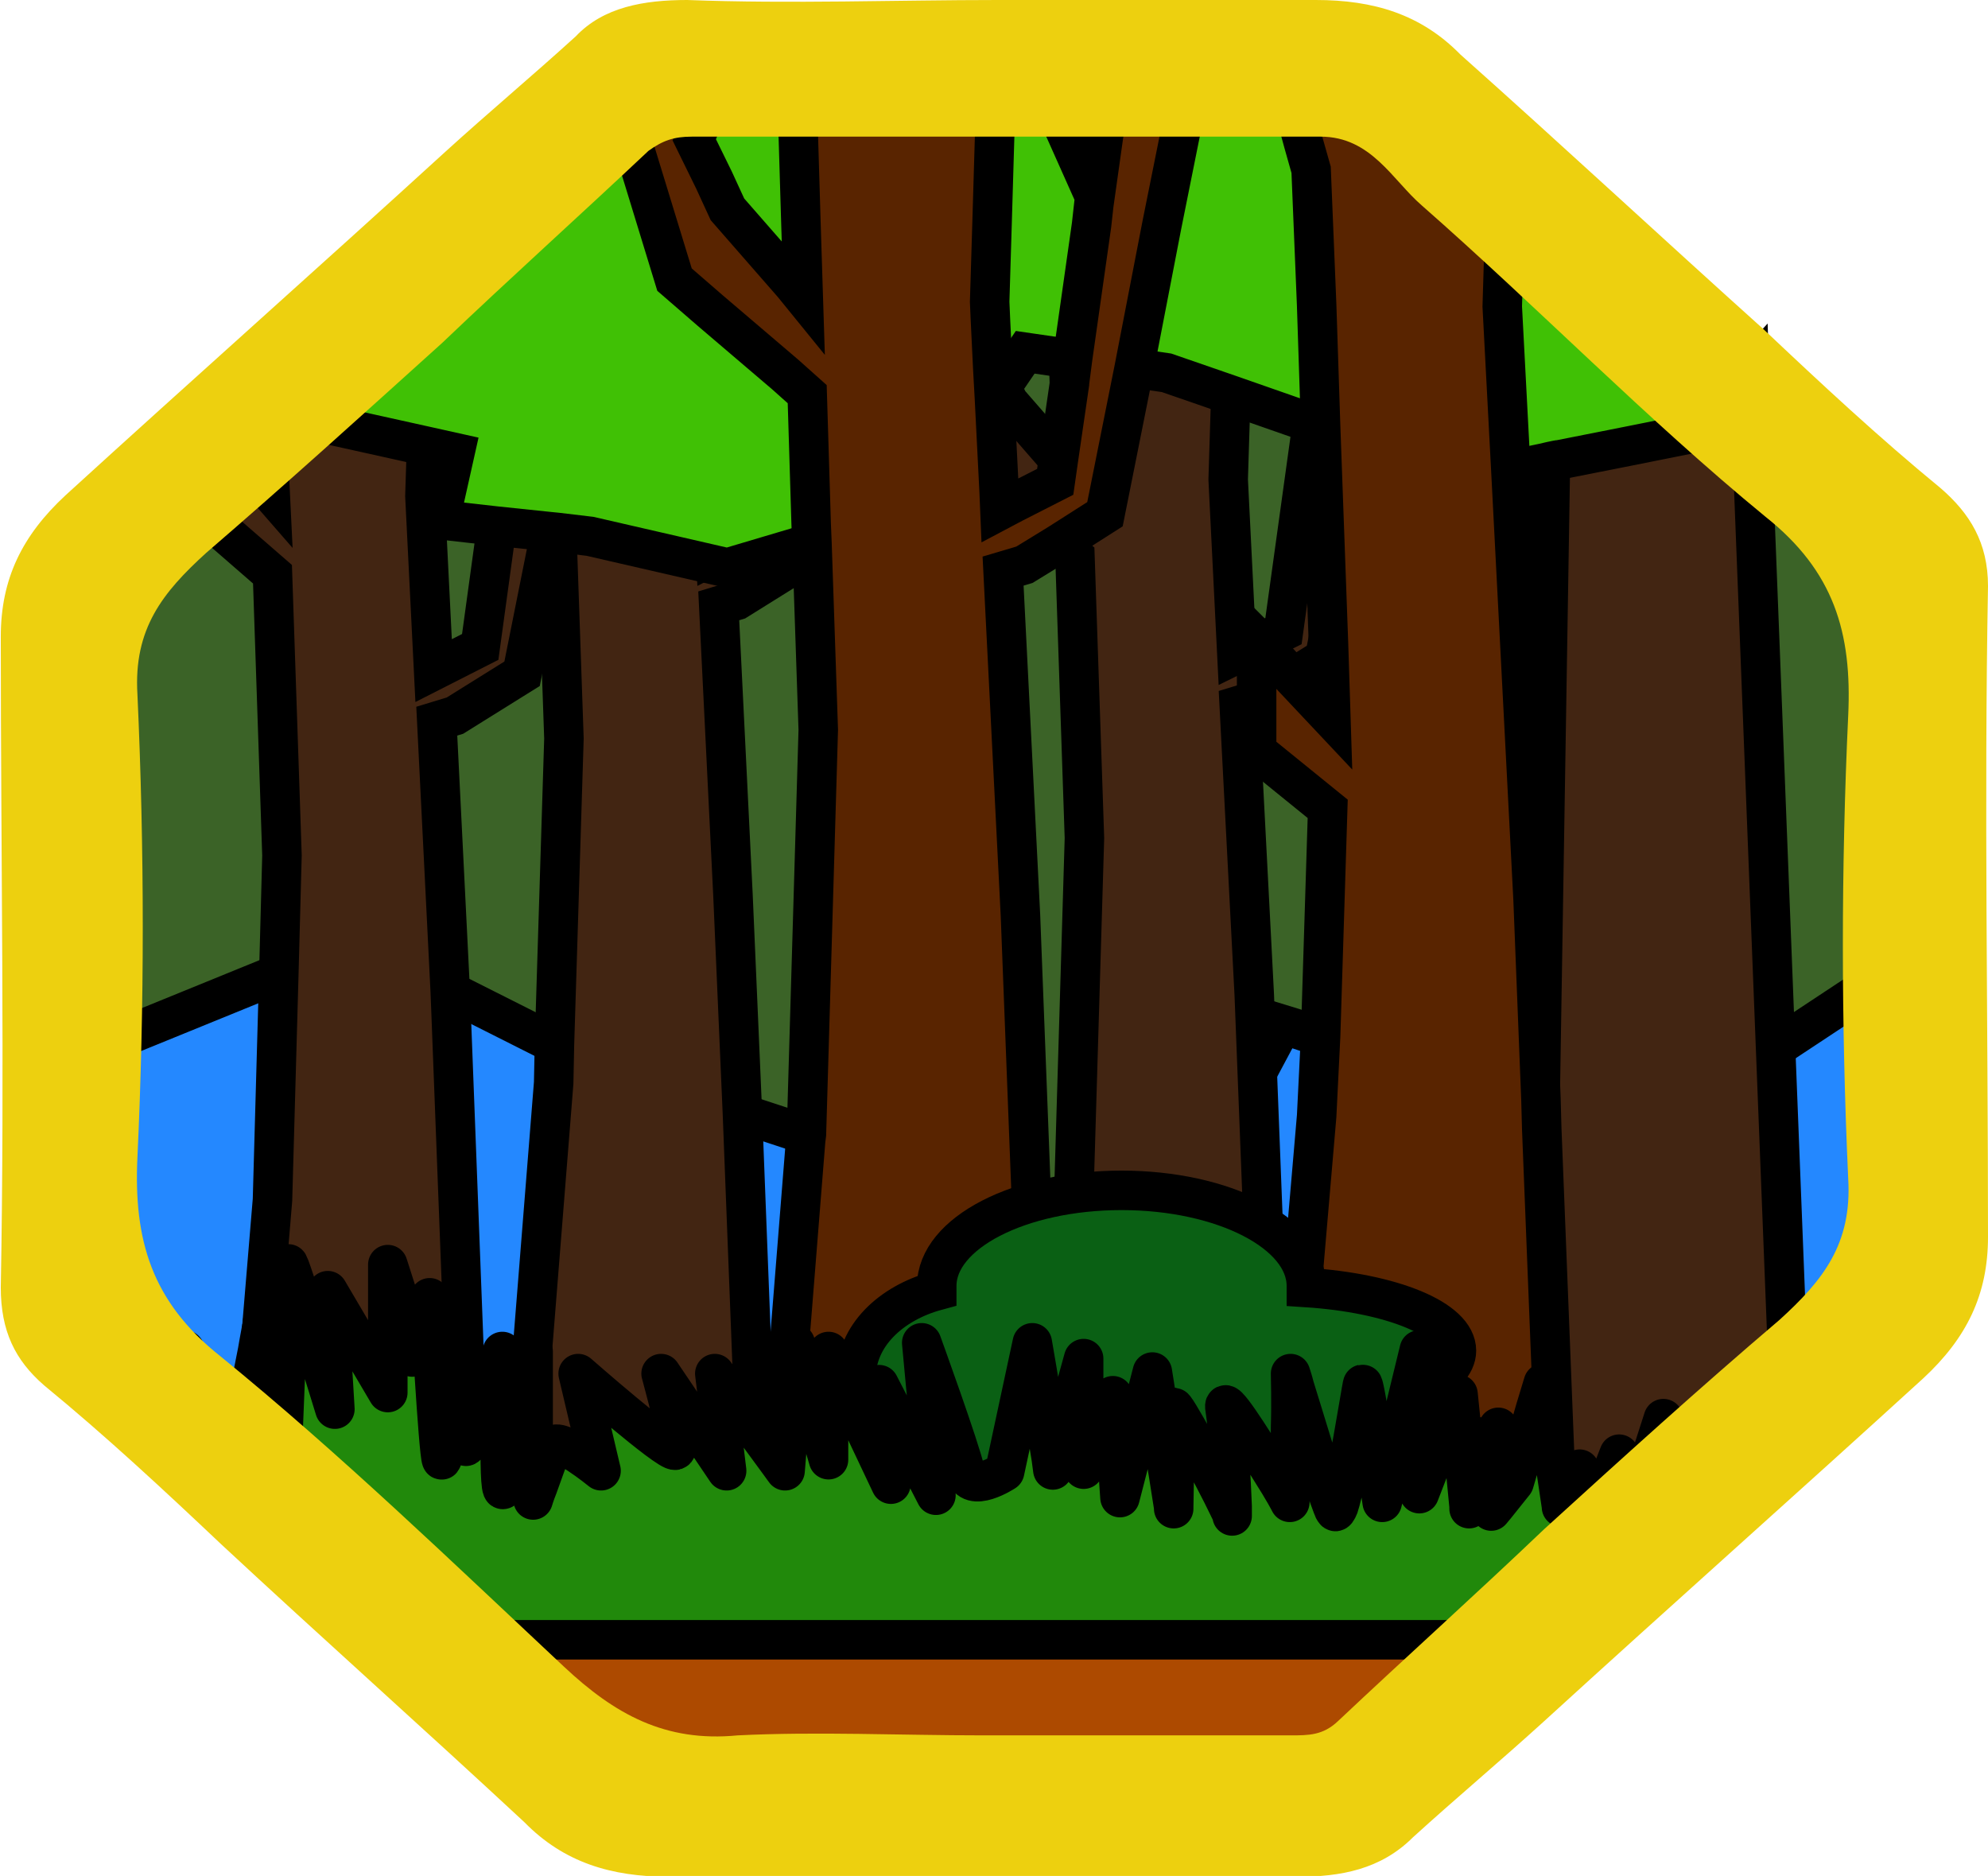
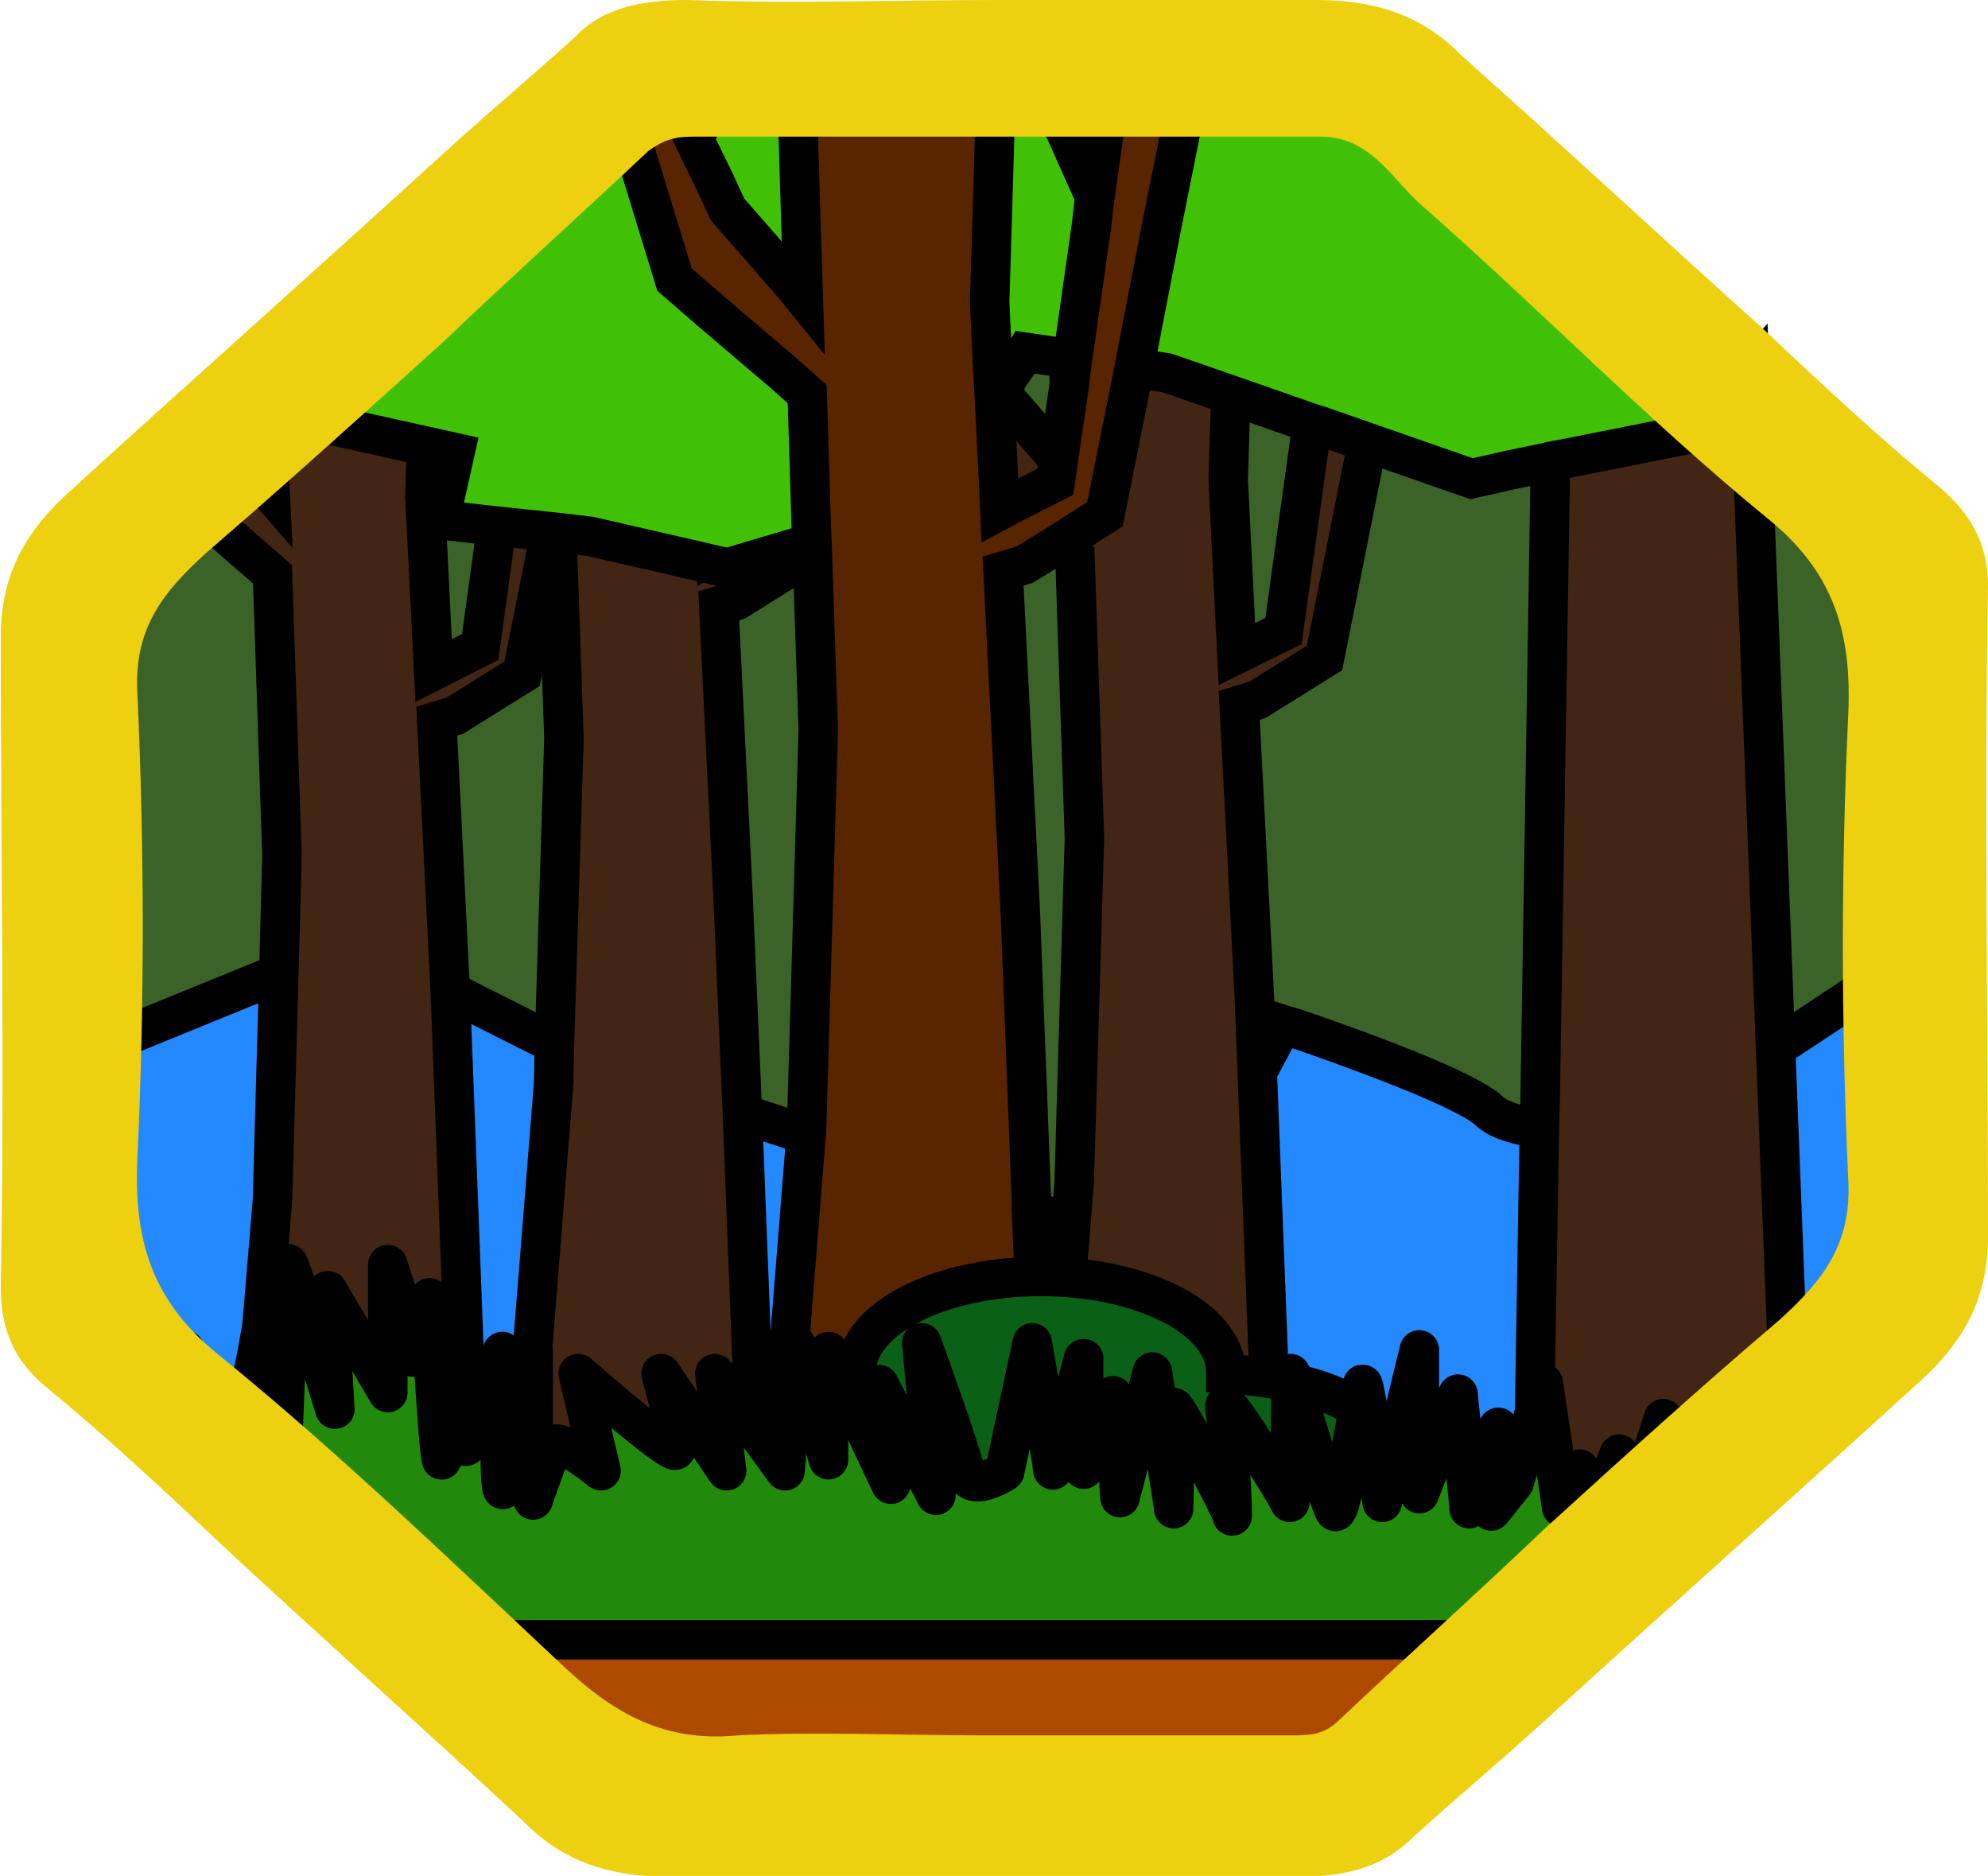
<svg xmlns="http://www.w3.org/2000/svg" version="1.0" id="woodlandHoneycombGraphic" x="0px" y="0px" viewBox="0 0 251.7 237.5" enable-background="new 0 0 251.7 237.5" xml:space="preserve">
  <g id="woodlandHoneycomb">
    <path fill="#2488FF" d="M243.5,159.9l-16.9,16l-2.1,2l-1.6,1.5l-5.3,5l-4.3,4v0l-1.9,1.8l-0.5,0.5l-5,4.7l-12.8,12.1l-19.6,18.6l-94.1,2.3c0,0-9.5-9.4-21.3-20.9c-1.6-1.6-3.3-3.2-5-4.9c-3.2-3.2-6.6-6.4-9.8-9.6c-3.9-3.8-7.8-7.6-11.4-11c-0.4-0.4-0.8-0.8-1.2-1.1v0c-2.1-2-4.1-3.9-5.9-5.7c-0.4-0.3-0.7-0.7-1.1-1c-5.8-5.5-9.8-9.1-10.3-9.2c-0.8-0.1-1.5-14.6-2.1-32.1c-0.9-27-1.5-61.2-1.5-61.2l11.5-10.6l6.6-6.1l4-3.7l1.7-1.5L52.3,33l2.7-2.4l5.4-4.9l0,0l8.5-7.8l2.2-2l6.6-6l1.8-1.6h96.1c0,0,8.5,8.2,19.3,18.8c3.3,3.2,6.9,6.7,10.5,10.2c4.5,4.3,9,8.8,13.3,12.9c1.1,1,2.1,2.1,3.2,3.1c10.7,10.5,19.1,18.6,19.1,18.7c0,0.2,0.8,25.7,1.5,49.2C242.9,141.2,243.5,159.9,243.5,159.9z" />
    <path fill="#3B6327" stroke="#000000" stroke-width="5" stroke-miterlimit="10" d="M242.3,121.1l-17.4,11.5l-16.4,10.8c0,0-7.3,0.3-13.3-0.5c-0.1,0-0.1,0-0.2,0c-2.8-0.4-5.3-1.1-6.5-2.3c-2.7-2.5-14.5-6.9-21.3-9.3c-2.8-1-4.8-1.6-4.8-1.6l-3.2,6v0l-2.6,4.9l-12.8,10.3c0,0,0,0,0,0l-5.9,4.8l-2.1-0.7l-5-1.7l-1.4-0.5c0,0,0,0,0,0l-23.6-8l-3.6-1.1L94,141l-16.9-5.4l-6.8-3.4L57,125.5l-12.2-6.2l-9.6,4L11.4,133c-0.9-27-1.5-61.2-1.5-61.2l11.5-10.6l6.6-6.1l4-3.7l1.7-1.5L52.3,33l-0.8-2.4H55l5.4-4.9l0,0l8.5-7.8l-0.1-2H71l6.6-6l1.8-1.6h96.1c0,0,8.5,8.2,19.3,18.8c3.3,3.2,6.9,6.7,10.5,10.2c4.5,4.3,9,8.8,13.3,12.9c0.9-0.9,1.9-1.9,2.9-3l0.2,6.2c10.7,10.5,19.1,18.6,19.1,18.7C240.8,72,241.6,97.5,242.3,121.1z" />
    <path fill="#422512" stroke="#000000" stroke-width="5" stroke-miterlimit="10" d="M113.1,13.9l-10.4,52.4l-0.5,2.6l-0.4,1.8L93.3,76l-2.3,0.7l1.8,36.6L94,141l1.5,38.8l0,0.6l0.3,7.6H66l1.2-14.5c0,0,0,0,0,0l2.9-36.4l0.1-4.9l1.2-38.7l-0.9-26l-0.1-4.2l-0.2-5.4l-5.4-4.7l-8.6-7.5l-1.7-5.6v0L52.3,33l-0.8-2.4H55l5.4-4.9l-2,5.3l0.6,1.3v0l2.9,6l3.6,4.2v0l0.7,0.8l3.7,4.3l-0.6-18.9l-0.4-10.9l-0.1-2h22.9l-1.4,6.5l0,0.5l-0.5,16.5l-0.3,8.8l1.1,22.1l5.9-3l2.7-19.8l1.5-10.5l-0.4-0.9l-7.1-15.7l3.3-6.4l4.8,14.2l0.4,1.3l2.1-15.5H113.1z" />
    <path fill="#422512" stroke="#000000" stroke-width="5" stroke-miterlimit="10" d="M77.3,28.6l-6.8,34.6l-0.8,4.1l-3.6,18l-8.5,5.3l-2.3,0.7l1.7,34.1l0.1,2.5l2.1,55l0.4,10.3l0.4,9.5h-6.8c-3.2-3.2-6.6-6.4-9.8-9.6c-3.9-3.8-7.8-7.6-11.4-11l0.9-11c0,0,0,0,0,0l1.6-19.2l0.8-28.6l0.4-15l-1.2-35.6l-13-11.3l6.6-6.1l6.1,7L33.7,52v0l-0.1-1.9L52.3,33l-0.8-2.4h4.4l-1.3,6.5l-0.1,3v0L54,56.5l-0.2,6.3l1.1,22.1l5.9-3l2.1-15.3l1.9-13.5l0.2-1.5l-7.5-16.6l1.4-2.8v0l1.8-3.6l4.7,13.8v0l0.6,1.7l0.1-0.9l2-14.6H77.3z" />
    <path fill="#422512" stroke="#000000" stroke-width="5" stroke-miterlimit="10" d="M226.5,175.9l-1.7-43.4l-3.1-79.4c0,0-2.3-4-3.2-3.1c-4.3-4.2-8.8-8.6-13.3-12.9h-8.5l-0.4,21.3L195,139v0l-0.1,3.7l-0.6,35.7l-0.1,5.9l-0.1,6.4l0,0.3l-0.1,3.1l3.2,0.4l8.6,1l5-4.7c0.2,0,0.4,0,0.5,0c0,0,0.7,1.9,1.2,0c0.2-0.7,0.5-1.5,0.7-2.3v0l4.3-4c1,2.3,5.3-5,5.3-5l1.6-1.5L226.5,175.9z" />
    <polygon fill="#422512" stroke="#000000" stroke-width="5" stroke-miterlimit="10" points="167.7,83.3 179,26.6 169.9,26.6 167.7,42 162.5,26.6 159.2,33 166.7,49.6 162.5,79.9 156.6,82.8 155.5,60.7 156.3,35 157.6,28.5 134.7,28.5 135.8,60.2 127.7,50.9 124.2,43.6 129.9,28.5 127,25.3 121.2,37.4 114.2,22.8 111.6,26.6 115.5,36.7 122.1,58.4 136.1,70.5 137.3,106.1 136,149.7 131.9,200.7 161.7,200.7 158.8,125.9 156.9,89.3 159.2,88.6 " />
    <path fill="#40C105" stroke="#000000" stroke-width="5" stroke-miterlimit="10" d="M218.5,50c-3,3.1-4.9,5-4.9,5s-15,3-16.1,3.2c-0.2,0-0.6,0.1-1.1,0.2c-1.2,0.3-3.3,0.7-5.2,1.1c-2.6,0.6-4.9,1.1-4.9,1.1l-13.2-4.6l-6-2.1l-1-0.3L155.8,50l-8.1-2.8l-4.1-0.6l-7.8-1.1l-0.5-0.1l-5.5-0.8l-3,4.4l-0.9,1.3l-4.3,6.4l-5.5,8.1l-13.3,3.9l-0.6,0.2l-10.1,3l-17.4-4l-4.2-0.5l-1-0.1l-6.7-0.7l-7.1-0.8l1.9-8.5L54,56.5L33.7,52v0L32,51.6l1.7-1.5L52.3,33l-0.8-2.4H55l5.4-4.9l0,0l8.5-7.8l-0.1-2H71l6.6-6l1.8-1.6h96.1c0,0,8.5,8.2,19.3,18.8c3.3,3.2,6.9,6.7,10.5,10.2C209.7,41.4,214.2,45.8,218.5,50z" />
    <path fill="#AD4A00" d="M211.6,194l-0.2-3.3h1.2C212,192.7,211.6,194,211.6,194z" />
-     <path fill="#AD4A00" d="M220.6,191.9c0,0-0.2-0.4-0.4-1.1c0.2,0,0.4,0,0.6,0L220.6,191.9z" />
    <path fill="#AD4A00" d="M210.9,190.8l-5,4.7l-12.8,12.1l-19.6,18.6l-94.1,2.3c0,0-9.5-9.4-21.3-20.9c-1.6-1.6-3.3-3.2-5-4.9c-3.2-3.2-6.6-6.4-9.8-9.6c6,0,11.7,0.1,16.3,0.1c5.6,0,9.6,0,10.7-0.1c1.8-0.2,13.8-0.5,27.8-0.9c0.6,0,1.2,0,1.8,0c10.9-0.3,22.9-0.6,32.2-0.9c0.2,0,0.4,0,0.5,0c7.2-0.2,12.8-0.3,15-0.4c0.3,0,0.6,0,1,0h0.1c1.5,0,3.9-0.1,6.9-0.1c0.2,0,0.3,0,0.5,0c1.6,0,3.3,0,5.2,0h1.4c1.9,0,3.9,0,6,0c0.3,0,0.5,0,0.8,0c5.1,0,10.7,0,16.5,0h3.3c1.6,0,3.3,0,4.9,0h0.5c0.8,0,1.6,0,2.4,0h0.5c1.5,0,3,0,4.4,0h0.5c1.5,0,2.9,0,4.3,0h0.2C208.4,190.8,209.6,190.8,210.9,190.8z" />
    <polygon fill="#592400" stroke="#000000" stroke-width="5" stroke-miterlimit="10" points="151.2,8.1 147.1,28.5 143.6,46.6 139.9,65.1 134.1,68.8 129.7,71.5 127,72.3 129.2,115.9 130.6,152.3 130.6,153.2 131.4,173.3 131.4,173.3 131.4,173.4 132.1,191.3 132.2,193.6 132.3,195.7 132.3,195.7 132.5,200.7 132.7,205.2 97.1,205.2 98.2,192.2 98.3,191.3 98.3,191.3 98.8,185 98.8,185 99.4,177 99.4,177 102,144.4 102.1,143.6 103.6,92.4 102.8,68.7 102.7,66.3 102.2,49.9 99.4,47.4 89.9,39.3 85.4,35.4 79.4,15.8 77.6,9.8 79.4,8.1 83.3,8.1 84.4,10.4 85.5,8.1 91.6,8.1 88.7,15.8 87.9,17.7 90.4,22.8 92.1,26.5 100.4,36 101.7,37.6 101.4,28.1 100.8,8.1 126.2,8.1 125.6,28.4 125.6,28.4 125.3,38.2 125.4,40.5 125.4,40.5 125.7,46.7 125.7,46.7 125.9,50.3 126.5,62.2 126.6,64.6 128.3,63.7 133.6,61 134,58.2 134,58.2 135.4,48.6 135.4,48.5 135.8,45.4 138.2,28.5 138.6,24.9 131.1,8.1 137.3,8.1 139.9,15.9 141,8.1 " />
-     <path fill="#592400" stroke="#000000" stroke-width="5" stroke-miterlimit="10" d="M167.2,131.2l0.9-28.8l-9-7.3V80.8c0,0,0.2,0.2,0.5,0.5c0.7,0.8,2.3,2.5,4.1,4.5c1.5,1.6,3.2,3.4,4.8,5.1l-0.3-9.4v0l-1-27.6l-0.5-15.3L166,21.5c-1.3-4.5-2.5-9.1-3.6-13.3h13.1c0,0,8.5,8.2,19.3,18.8l-4.4,5.1l-0.2,6.7l1.1,20.9l2.8,54.1l1,25.4v0l0.1,3.7l1.7,43.1v0.1l0,0l0,1v0l0,1.1c0,0,0,0,0,0l0.1,2.6l0.2,3.8l0.2,5.3h-35.5l0.4-5.4l0.3-3.7l0.1-1.6l0.7-8.5c0,0,0,0,0,0l0.4-5l1.2-14.6c0,0,0,0,0,0l1.7-19.8L167.2,131.2z" />
-     <path fill="#0A6014" stroke="#000000" stroke-width="5" stroke-miterlimit="10" d="M108.4,174.3C108.4,174.3,108.4,174.3,108.4,174.3c0-5.1,4.3-9.3,10.2-10.9c0-0.2,0-0.4,0-0.6c0-6.7,10.5-12.1,23.4-12.1c12.9,0,23.4,5.4,23.4,12.1c0,0.1,0,0.1,0,0.2c10.8,0.7,19,4,19,8c0,1.7-1.6,3.4-4.3,4.7c1,1.4,1.6,3,1.6,4.7c0,0.2,0,0.4,0,0.6c9,1.1,15.3,3.7,15.3,6.7c0,4-11.3,7.3-25.3,7.3c-5.5,0-10.5-0.5-14.7-1.4c-3.7,0.9-8,1.4-12.5,1.4c-6.8,0-12.9-1.1-17.5-2.9c-3.6,1.8-8.4,2.9-13.7,2.9c-11,0-19.9-4.7-19.9-10.5C93.5,179.6,99.8,175.5,108.4,174.3z" />
-     <polygon fill="#21890B" stroke="#000000" stroke-width="5" stroke-linecap="round" stroke-linejoin="round" stroke-miterlimit="10" points="224.5,177.9 222.8,179.4 223.6,175.3 " />
-     <path fill="#2488FF" stroke="#000000" stroke-width="5" stroke-linecap="round" stroke-linejoin="round" stroke-miterlimit="10" d="M220.2,190.8c-2.4,0-4.9,0-7.6,0c0.2-0.7,0.5-1.5,0.7-2.3v0l4.3-4C218.5,186.7,219.6,189.3,220.2,190.8z" />
-     <path fill="#21890B" stroke="#000000" stroke-width="5" stroke-linecap="round" stroke-linejoin="round" stroke-miterlimit="10" d="M213.3,188.4c1.1-3.6,2.3-7.8,2.2-8.6c-0.1-0.6,1,1.8,2.1,4.6L213.3,188.4z" />
+     <path fill="#0A6014" stroke="#000000" stroke-width="5" stroke-miterlimit="10" d="M108.4,174.3C108.4,174.3,108.4,174.3,108.4,174.3c0-0.2,0-0.4,0-0.6c0-6.7,10.5-12.1,23.4-12.1c12.9,0,23.4,5.4,23.4,12.1c0,0.1,0,0.1,0,0.2c10.8,0.7,19,4,19,8c0,1.7-1.6,3.4-4.3,4.7c1,1.4,1.6,3,1.6,4.7c0,0.2,0,0.4,0,0.6c9,1.1,15.3,3.7,15.3,6.7c0,4-11.3,7.3-25.3,7.3c-5.5,0-10.5-0.5-14.7-1.4c-3.7,0.9-8,1.4-12.5,1.4c-6.8,0-12.9-1.1-17.5-2.9c-3.6,1.8-8.4,2.9-13.7,2.9c-11,0-19.9-4.7-19.9-10.5C93.5,179.6,99.8,175.5,108.4,174.3z" />
    <path fill="#21890B" stroke="#000000" stroke-width="5" stroke-linecap="round" stroke-linejoin="round" stroke-miterlimit="10" d="M211.3,190.3l-0.7-10.7l-3.6,11.2l-0.1,0.3l-0.1-0.3l-1.8-6.7l-2.6,6.7l-0.2,0.6l-0.3-0.6L200,186l-2.3,4.7l0,0.1l0-0.1l-0.7-4.7l0,0v-0.1l-1.6-10.8l-1,3.3l-1.5,5.2l-1.2,4.1l-2.4,3l-0.5,0.6l0.1-0.6l0.7-8.3l0.1-1.7l-0.6,1.6l-3,8.4l-0.1,0.3l0-0.3l-0.9-9.3l-0.5-4.9l-1.8,4.6l-3.1,8v-18.2l-4.7,19.3c0,0-2.3-16-2.5-14.9c-0.2,0.9-2,12.4-3,15.4c-0.2,0.5-0.4,0.8-0.5,0.6c-0.1-0.1-0.2-0.3-0.3-0.6c-1-2.5-3.6-11.3-4.8-15.1c-0.2-0.8-0.4-1.4-0.5-1.7c0,0.7,0.1,3.5,0,6.7c0,0,0,0,0,0c0,4.5-0.1,9.6-0.1,9.6s-0.2-0.4-0.6-1.1c-0.4-0.7-1-1.7-1.7-2.8c-2.6-4.2-6.3-10.1-5.9-8c0.4,2.4,0.8,9.5,0.9,12.4c0,0.9,0,1.4,0,1.2c0-0.2-0.2-0.6-0.5-1.2c-1.7-3.6-7.2-13.7-6.9-12.4c0.3,1.4,0,10.9,0,12.5c0,0.1,0,0.2,0,0.2l0-0.2l-2.7-17.1l-4.1,15.9l-0.9-12.9l-3.7,9.3V172l-3.9,14.1l-0.2-1.5v0l-1.8-11.1v0l0,0l-0.6-3.5l-3.5,16.3c0,0-4.4,2.9-5,0c-0.6-2.8-5.5-16.3-5.5-16.3l1.8,19.3l-7.2-14l1.5,12.6l-6.2-13.1v0l-1.7-3.7v13.7c0,0-1.4-4.8-2.6-8.9c-0.8-2.7-1.5-5.1-1.6-5.8c0,0.7-0.2,3.5-0.5,6.6c-0.4,4.5-0.8,9.5-0.8,9.5l-0.8-1.1v0l-3.3-4.5l-0.2-0.3l-4.6-6.4l1.5,12.3l-8.3-12.3c0.1,0.5,2.7,9.4,1.8,9.7c-0.9,0.3-12.3-9.7-12.3-9.7l2.9,12.3c0,0-5.5-4.5-6.1-3.1c-0.4,0.9-1.3,3.4-1.9,5.1c-0.4,1-0.6,1.7-0.6,1.7v-18.8c0,0-0.2,1-0.5,2.6c0,0,0,0,0,0c-0.9,5.1-3,15.8-3.4,14.8c-0.6-1.4,0-17.4,0-17.4s-3.6,11.5-4.6,12c0,0,0,0,0,0c-0.9,0.3-1.1-17.1-1.1-17.1s-1.7,19.6-2,18.8c-0.4-0.8-1.5-20.5-1.5-20.5s-1.1,3.8-2.2,7.5v-2l-3.1-9.7v16.2l-7.6-12.9l0.9,15c0,0-6.1-19.9-5.9-18.3c0.2,1.6-0.8,24.3-0.8,24.3s-2.5-18-2.5-16.8c0,0.3-0.3,1.7-0.6,3.5c0,0,0,0,0,0c-0.6,3.2-1.6,7.7-2.1,9.9v0c0.4,0.4,0.8,0.7,1.2,1.1c3.6,3.4,7.5,7.2,11.4,11c3.3,3.2,6.6,6.4,9.8,9.6c1.7,1.7,3.4,3.3,5,4.9h135l12.8-12.1l5-4.7c0.2,0,0.4,0,0.5,0L211.3,190.3z M23.7,174.3c0.3,0.3,0.7,0.7,1.1,1c-0.8-2.5-1.4-4.4-1.4-4.4S23.6,172.3,23.7,174.3z" />
    <path id="honeycmobThree_3_" fill="#EDD00F" d="M126.3,0c13.3,0,26.5,0,40.3,0c7.3,0,13.3,1.8,18.3,6.9c12.8,11.4,25.6,23.3,38.4,34.8c7.3,6.9,14.6,13.7,22.4,20.1c3.7,3.2,6,6.9,6,12.4c-0.5,27.5,0,54.9,0,82.4c0,7.3-2.7,12.8-8.2,17.9c-16,14.6-32,28.8-48.1,43.5c-5.5,5-11,9.6-16.5,14.6c-4.1,4.1-9.2,5-14.6,5c-26.5,0-53.1,0-79.6,0c-7.3,0-13.3-1.8-18.3-6.9c-12.8-11.9-25.6-23.3-38.4-35.2c-7.3-6.9-14.6-13.7-22.4-20.1c-3.7-3.2-5.5-6.9-5.5-12.4c0.5-27.5,0-54.9,0-82.4c0-7.3,2.7-12.8,8.2-17.9c16-14.6,32-28.8,48.1-43.5c5.5-5,11-9.6,16.5-14.6C76.4,0.9,81.5,0,87,0C100.2,0.5,113.5,0,126.3,0z M124.5,219.7c12.8,0,26.1,0,38.9,0c2.3,0,4.1,0,6-1.8c8.7-8.2,17.4-16,26.1-24.3c10.1-9.2,19.7-17.9,29.8-26.5c5.5-5,9.2-9.6,8.7-17.9c-0.9-19.7-0.9-39.4,0-58.6c0.5-10.5-1.8-18.3-10.5-25.2c-15.1-12.4-28.8-26.5-43.5-39.4c-3.7-3.2-6.4-8.7-12.8-8.7c-26.5,0-53.1,0-79.6,0c-2.3,0-3.7,0.5-5.5,1.8c-8.7,8.2-17.4,16-26.1,24.3C45.8,52.6,36.2,61.3,26.1,70c-5.5,5-9.2,9.6-8.7,17.9c0.9,19.7,0.9,39.4,0,58.6c-0.5,10.5,1.8,18.3,10.5,25.2C43,184,57.2,197.7,71.4,211c6.4,6,12.8,9.6,22,8.7C103.4,219.2,114,219.7,124.5,219.7z" />
  </g>
</svg>